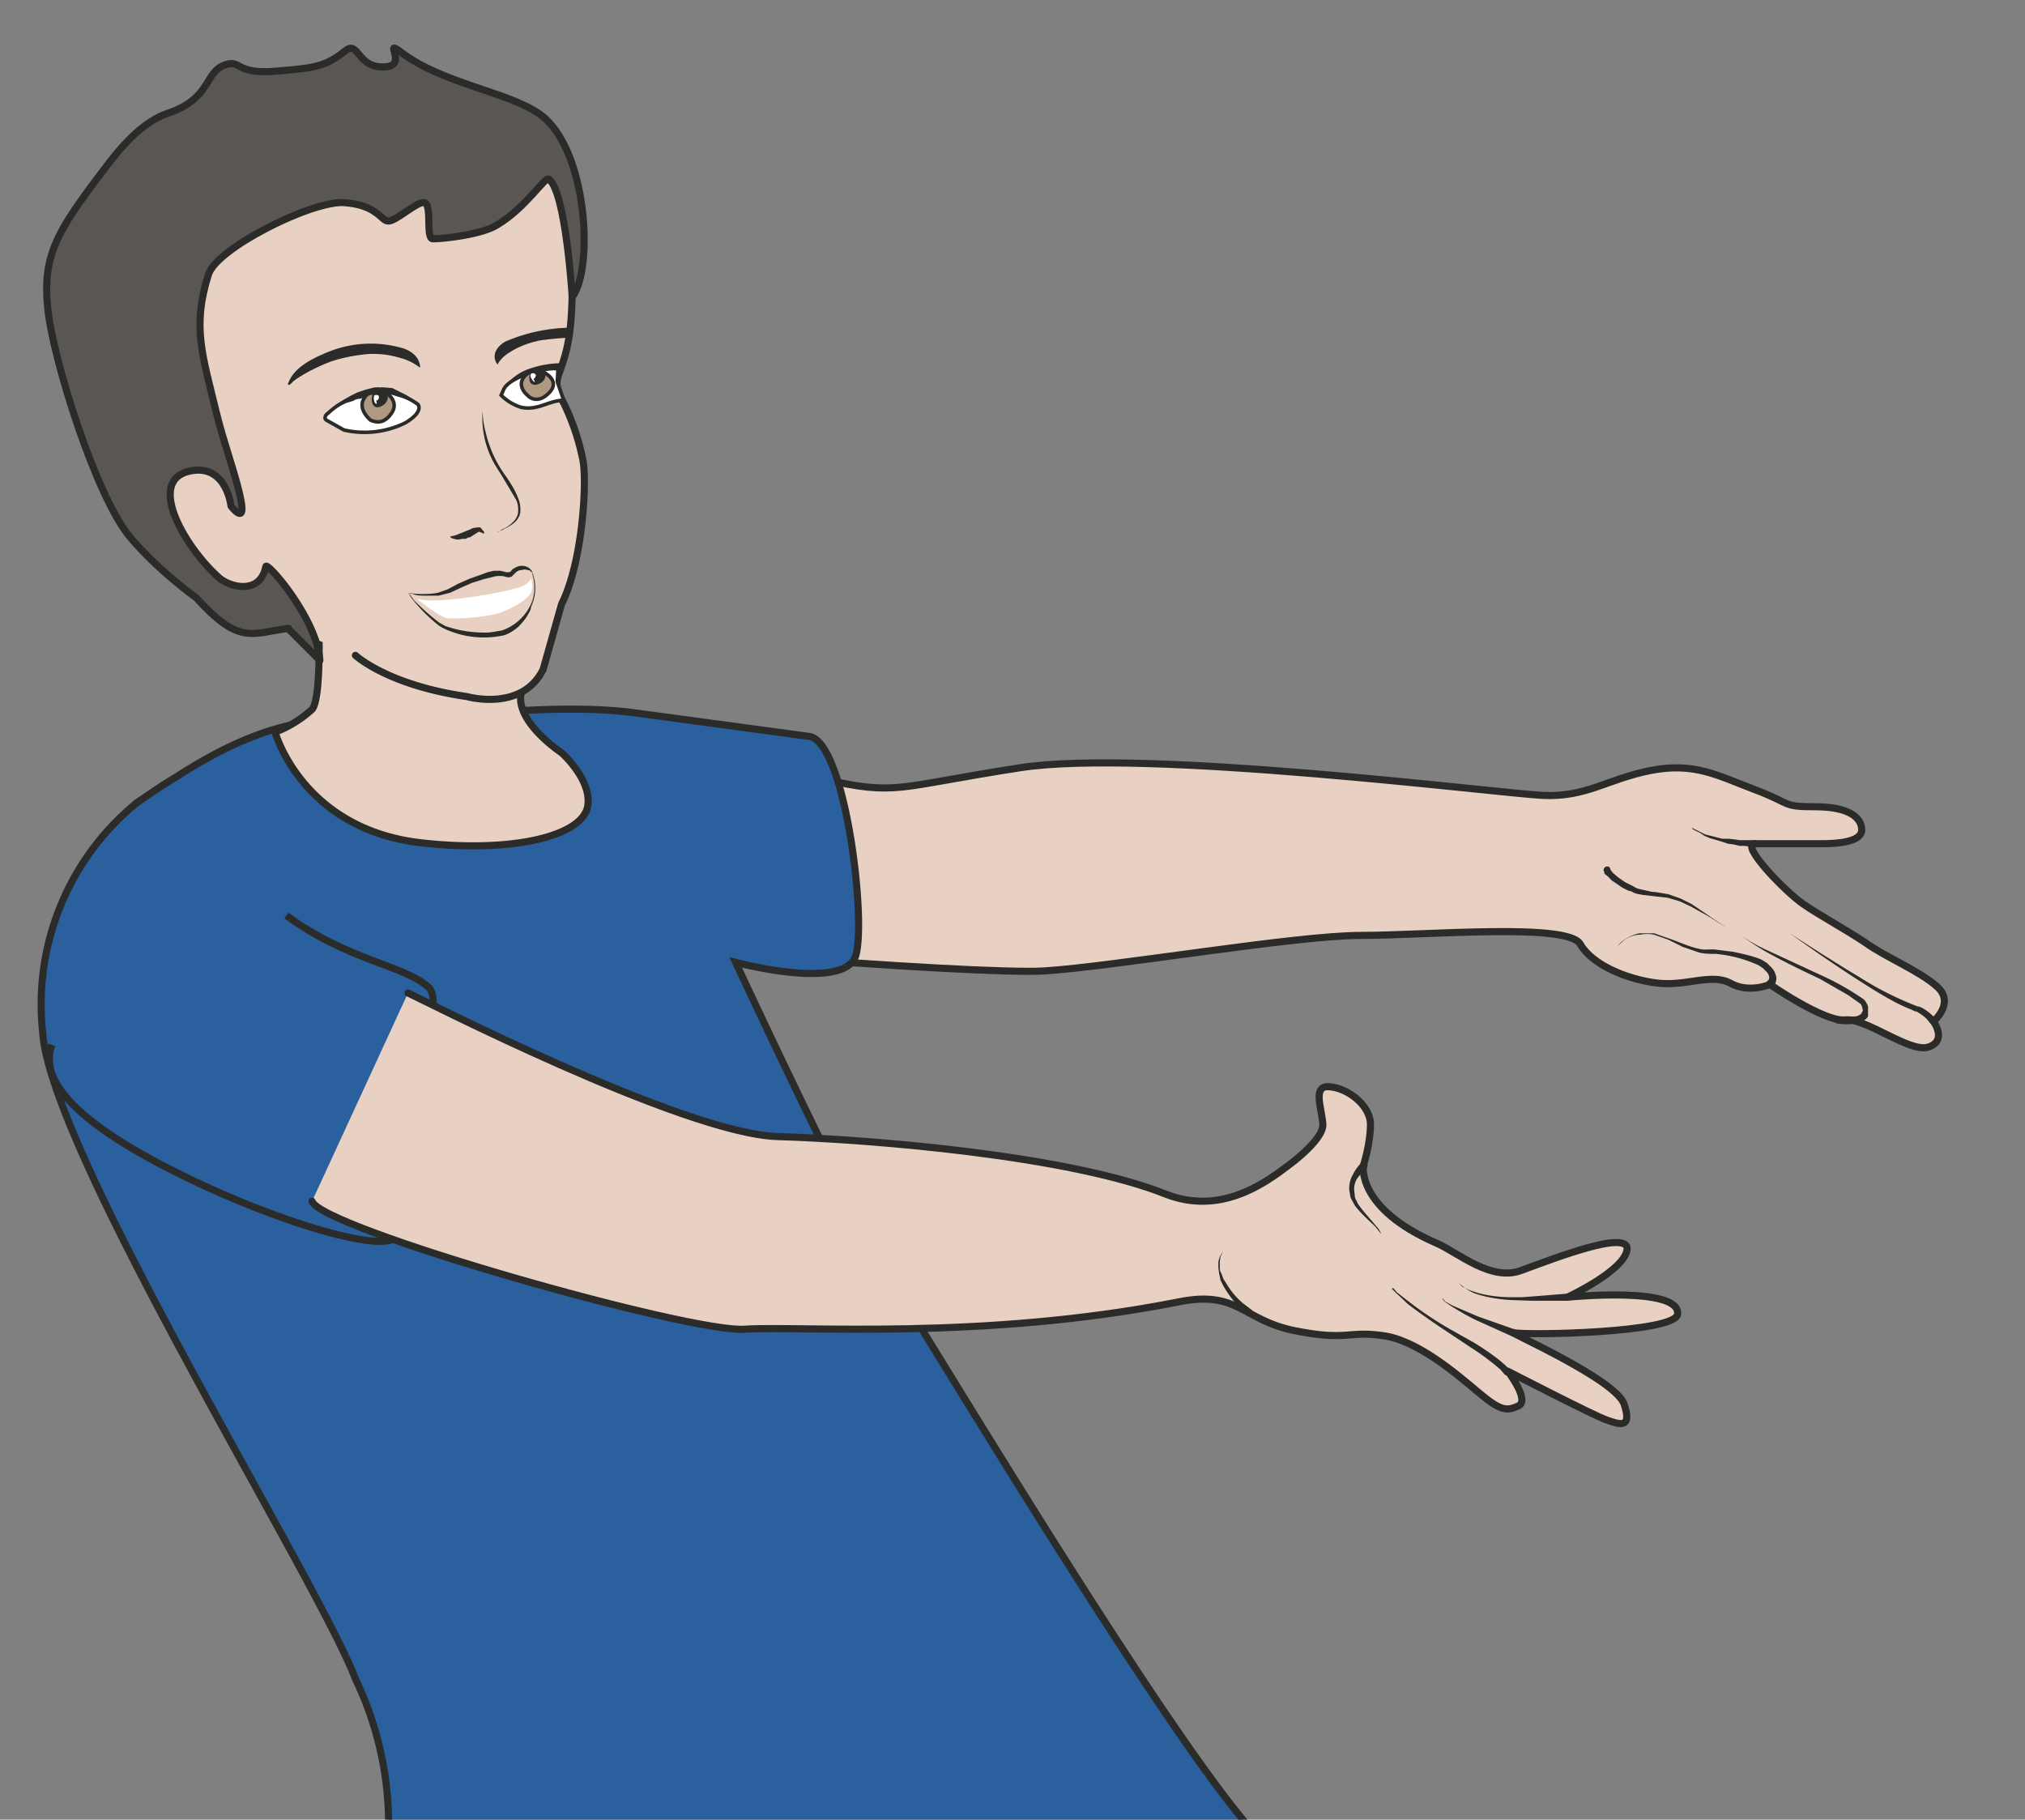
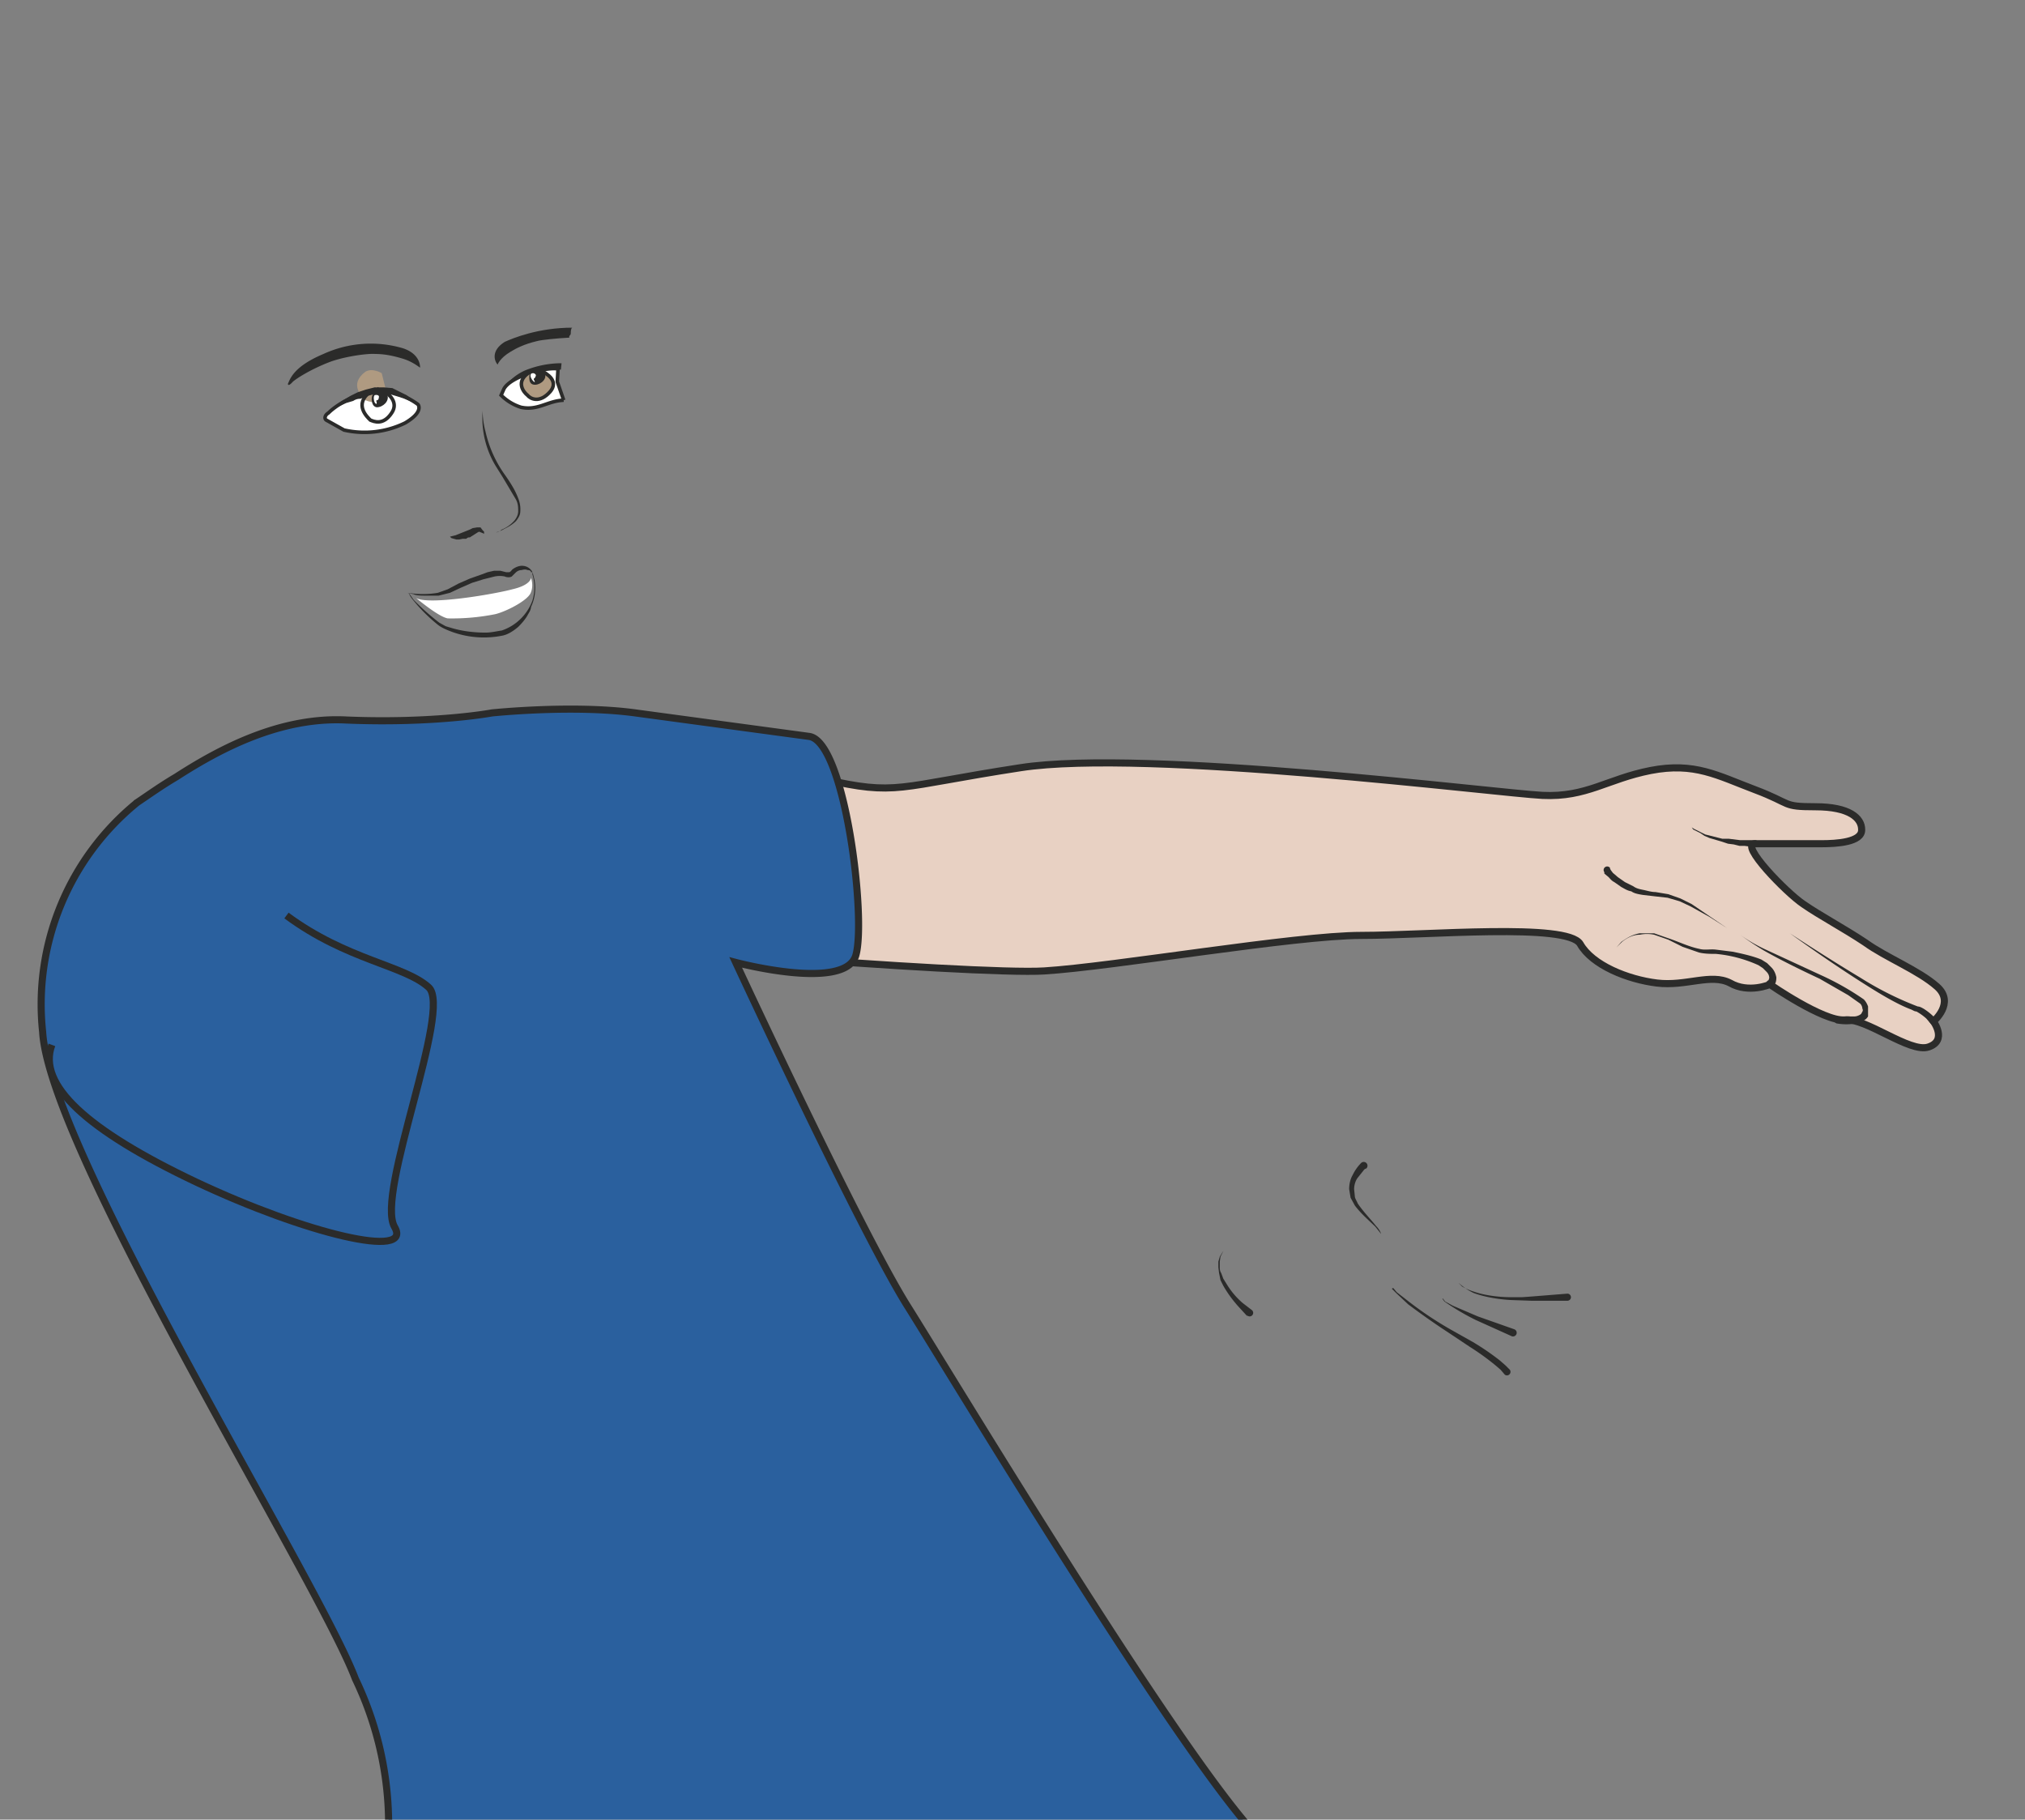
<svg xmlns="http://www.w3.org/2000/svg" viewBox="0 0 356.1 320">
  <rect x="0" y="0" width="356.1" height="320" fill="#808080" stroke="none" />
  <defs>
    <clipPath id="a">
      <path d="M0 256h284.8V0H0v256z" />
    </clipPath>
    <clipPath id="b">
-       <path d="M0 256h284.8V0H0v256z" />
-     </clipPath>
+       </clipPath>
    <clipPath id="c">
      <path d="M0 256h284.8V0H0v256z" />
    </clipPath>
  </defs>
  <g clip-path="url(#a)" transform="matrix(1.25 0 0 -1.25 0 320)">
    <path d="M247 137.3h9.3c2 0 5.7.2 5.6 2 0 1.6-1.7 3.2-6.5 3.2s-3.2.4-8.5 2.4-8.5 3.9-14.7 2.7c-6.1-1.2-9-3.8-15.2-3.5-6.2.3-55.8 6.6-73.4 3.9s-17.3-4-27.8-1.6c-10.6 2.4-34.3 7.3-39.6 6.5s-3.7-25.9-1.6-27.6c2.2-1.8 62.6-6.5 72.3-5.9 9.7.6 35.3 5 44.6 5 9.2 0 29 1.8 30.8-1.2 1.7-3 6.7-5 10.8-5.5s7.6 1.4 10.3 0c2.6-1.5 5.6-.2 5.6-.2s7.5-5.2 10.5-5c2.9.4 9.2-4.7 11.8-3.8 2.7.9.7 3.6.7 3.6s3.1 2.6.5 4.9c-2.6 2.3-7.2 4.1-10.1 6.2-3 2-6.4 3.8-8.7 5.4-2.4 1.6-9.1 8.5-6.8 8.5" fill="#e8d1c3" />
    <path d="M247 137.3h9.3c2 0 5.7.2 5.6 2 0 1.6-1.7 3.2-6.5 3.2s-3.2.4-8.5 2.4-8.5 3.9-14.7 2.7c-6.1-1.2-9-3.8-15.2-3.5-6.2.3-55.8 6.6-73.4 3.9s-17.3-4-27.8-1.6c-10.6 2.4-34.3 7.3-39.6 6.5s-3.7-25.9-1.6-27.6c2.2-1.8 62.6-6.5 72.3-5.9 9.7.6 35.3 5 44.6 5 9.2 0 29 1.8 30.8-1.2 1.7-3 6.7-5 10.8-5.5s7.6 1.4 10.3 0c2.6-1.5 5.6-.2 5.6-.2s7.5-5.2 10.5-5c2.9.4 9.2-4.7 11.8-3.8 2.7.9.7 3.6.7 3.6s3.1 2.6.5 4.9c-2.6 2.3-7.2 4.1-10.1 6.2-3 2-6.4 3.8-8.7 5.4-2.4 1.6-9.1 8.5-6.8 8.5z" stroke="#2b2b2a" stroke-miterlimit="10" fill="none" />
    <path d="M251.8 124.7s5-3.3 10-6.3a45.4 45.4 0 018-4c.3 0 .6-.2.8-.3a8.4 8.4 0 001.6-1.3l.2-.2a.5.5 0 10-.8-.6l-.6.7a7.4 7.4 0 01-1.4 1c-.3 0-.5.2-.8.3-2.1.8-4.7 2.4-7.2 4-5 3.2-9.8 6.7-9.8 6.7M258.7 113h2.2c.4 0 1 .3 1 .5.2.3.2.4.1.6 0 .2-.1.5-.3.7L260 116l-4 2.3c-3 1.4-5.8 2.8-7.9 4-2 1.2-3.3 2.2-3.3 2.2s1.3-1 3.4-2l8-3.7a38.3 38.3 0 006-3.4c.3-.3.5-.7.6-1V113c-.3-.5-.7-.6-1-.8l-.8-.2a7.6 7.6 0 00-2.5 0c-.3 0-.5.3-.5.6s.4.4.6.4M227.4 122.7l.7.8c.6.4 1.4 1 2.6 1.2h2l2-.7c1.5-.5 2.9-1.2 4.4-1.5.7-.2 1.5 0 2.3-.1l2.4-.3c1.4-.3 2.8-.6 4-1.1l.8-.5.6-.6c.4-.4.6-.9.7-1.4 0-.5-.1-.9-.3-1a1 1 0 00-.4-.4.5.5 0 00-.4 1s0-.1 0 0l.1.3c0 .3-.1.6-.4.9l-.5.5-.6.4a18.6 18.6 0 01-6 1.6c-.7 0-1.6 0-2.4.2l-2.3.8-2 1-2 .7a5 5 0 01-2 0c-1.1 0-2-.6-2.5-1l-.8-.8M226.5 133.8l.1-.2.3-.4.7-.6 1-.7 1.2-.6c.4-.3.9-.4 1.4-.5.5-.1 1.1-.3 1.7-.3l1.8-.3 1.7-.6 1.6-.8 2.5-1.7 2.5-1.7-2.5 1.6-2.7 1.5-1.5.7-1.7.5-1.8.2-1.7.2c-.6.1-1.2.2-1.6.5-.6.1-1 .4-1.4.6l-1 .7c-.4.2-.6.5-.8.7l-.6.5v.2a.5.5 0 00.8.6v-.2zM238 139.6l.3-.2 1-.5.6-.3.8-.2 1.6-.4h.9l.8-.1.8-.1H246.9a.5.5 0 100-1l-1.5.2h-.7l-.8.2-.8.1-.9.3-1.7.5-.7.3-.6.4-1 .5-.2.3" fill="#2b2b2a" />
    <path d="M175.7-1c-12.1 14-41.4 62.7-48 73.2-6.6 10.5-24.2 48.4-24.2 48.4s15.4-4.1 16.9 1-1.5 30.2-6.6 30.8l-24.4 3.3c-8.8 1.2-20.2 0-20.2 0s-8-1.5-20.4-1c-9.3.5-17.8-4-24-8-2.2-1.3-4-2.6-5.5-3.6A36.6 36.6 0 016 110.8C7 94.1 44.8 33.6 50 19.8a47.3 47.3 0 00.6-39.7s16.4-11.9 37-13.2c20.6-1.3 64.8.7 75.8 12.2S175.7-1 175.7-1" stroke="#2b2b2a" stroke-miterlimit="10" fill="#2a609e" />
    <path d="M40.3 127.2c8.5-6.3 16.6-7 20-10.1 3.4-3-7.5-29-4.8-33.7 2.7-4.6-12.4-1-27.9 6.3C12.2 97 5.2 103.4 7.3 109" stroke="#2b2b2a" stroke-miterlimit="10" fill="#2a609e" />
-     <path stroke-linejoin="round" d="M57.4 116.3c1.2-.5 38.7-19.8 52-20.2s41.1-2.7 54.6-8.1c7.7-3 13.9 1.5 17.2 4 0 0 5 3.6 4.9 5.8s-1.6 5.6 1 5.3c2.5-.2 5.7-2.6 5.7-5.3s-1-5.8-1-5.8-1-6 10.3-10.9c3-1.3 7.7-5.5 12-3.8 4.4 1.6 15.1 5.8 14.8 2.9-.4-3-8.4-6.7-8.4-6.7s16 1.6 15.5-2.4c-.3-2.6-21-3-23-2.6-2 .6 14.4-6.5 15.5-10.1 1.2-3.6-.9-2.7-2.4-2.2-1.6.5-14 6.9-14 6.9s3.2-4.1 1.5-4.9c-1.6-.7-2.4-.8-5.6 1.9-3.2 2.7-8.7 7.4-13.5 8-4.9.7-5-.8-12.4.7s-7.9 5.8-16.5 4c-27.5-5.4-53-3.3-60.8-3.8-7.6-.6-59.7 14.2-60.9 18" stroke="#2b2b2a" stroke-linecap="round" stroke-miterlimit="10" fill="#e8d1c3" />
    <path d="M196 74.8l.5-.6 1.8-1.4A50 50 0 01204 69l3.2-1.8a35.6 35.6 0 003.8-2.6l.8-.7.6-.6a.5.5 0 00-.7-.7l-.6.7-.7.6a34.9 34.9 0 01-3.6 2.6l-3 2a107 107 0 00-5.7 4l-1.7 1.6-.6.6M205.2 75.5l.5-.5a8 8 0 011.6-.7c1.4-.5 3.4-.8 5.3-.8h1.5l1.4.1 2.5.2 2.5.2a.5.5 0 100-1h-5l-2.9.1c-2 .1-4 .5-5.3 1a8 8 0 00-1.6 1l-.5.4M203 73.3l.3-.4 1.1-.6 3.5-1.5L213 69a.5.5 0 10-.3-1l-5.1 2.3a33.2 33.2 0 00-4.4 2.6l-.3.4M192.2 91.6s-.2 0-.4-.3l-.8-1c-.3-.4-.5-1-.5-1.6l.1-1c0-.3.3-.7.4-1 .8-1.2 1.9-2.3 2.6-3.2.4-.4.6-.8.7-1.1l.2-.5-.2.5-.8 1c-.8.8-2 1.8-2.9 3l-.6 1.1-.2 1.2c0 .8.2 1.5.5 2a6.3 6.3 0 001.2 1.7.5.5 0 10.7-.8zM175.4 70.9l-1.1 1.2a17.2 17.2 0 00-2.2 3l-.4.8-.2 1-.1.8v.8l.2.7.3.5.2.3-.2-.4-.2-.4-.1-.7v-.7c0-.3 0-.6.2-.9l.3-.8.5-.8a11 11 0 012.2-2.6l1.3-1a.5.5 0 10-.6-.8z" fill="#2b2b2a" />
  </g>
  <g clip-path="url(#b)" transform="matrix(1.25 0 0 -1.25 0 320)">
    <path d="M38.7 153s3.8-13.8 20.8-15.6c12.8-1.4 22.6 1 23.2 5.3.5 3.7-3.7 7.4-3.7 7.4s-7.9 5.2-5.2 9.6c2.6 4.4 2.4 11.3 2.4 11.3l-31.5 1.8s.8-14.8-.8-16.6a16.3 16.3 0 00-5.2-3.2" fill-rule="evenodd" fill="#e8d1c3" />
    <path stroke-linejoin="round" d="M38.7 153s3.8-13.8 20.8-15.6c12.8-1.4 22.6 1 23.2 5.3.5 3.7-3.7 7.4-3.7 7.4s-7.9 5.2-5.2 9.6c2.6 4.4 2.4 11.3 2.4 11.3l-31.5 1.8s.8-14.8-.8-16.6a16.3 16.3 0 00-5.2-3.2z" stroke="#2b2b2a" stroke-linecap="round" stroke-miterlimit="10" fill="none" />
    <path stroke-linejoin="round" d="M50 163.8s4.5-4.2 15.7-5.8c0 0 7.7-2.2 10.7 3.8L79 171c3 6 3.6 17.3 3 20.3a33 33 0 01-2.7 8c-.9 1.6-1.2 2.6-.7 4 1.2 3.4 2 5.6 1.9 14.6-.1 10.4 0 11.9-4.2 17 0 0-3.2 7.9-5 5.2 0 0-7.4-.7-9.5-1.4-4.3-1.7-32.5-4.4-36.6-17 0 0-9.3-12-4.5-35a62 62 0 0113.6-15c.4-2.8 5.7-2.8 10-5.6" stroke="#2b2b2a" stroke-linecap="round" stroke-miterlimit="10" fill="#e8d1c3" />
    <path stroke-linejoin="round" d="M40.5 167.6l4.5-4.5c-.4 5.9-7.5 14-7.6 13.2-.8-4-5-3-6.7-1.5-5 4.6-10.3 14-3.6 15 4.8.7 5.4-5 5.4-5s2.1-2.8 1.4.8c-.7 3.6-2.3 7.6-3.5 12.5-1.9 7.9-3.4 11.9-1.1 19.2 1 3.7 14.4 10.4 19 10.2 4.8-.3 5.3-2.6 6.3-2.6 1-.1 4 2.7 5 2.6 1.3 0 .2-5.1 1.3-5.1 1.5 0 7 .6 9.1 2 4 2.4 6.6 6.7 7.2 6.4 2.4-1.7 3.3-16.6 3.3-16.6 3.1 4.1 2.1 20.9-4.5 25.7-4.5 3.2-13.7 4.3-19.5 8.7-3 2.3 1.5-2.3-3-2-3.3.2-3.1 3.8-5 2.2-2.7-2.2-4.5-2.4-9.6-2.8-5.5-.5-5 1.4-6.8 1-3.5-.8-2-4.7-8.4-6.9-4.8-1.6-8.3-7-10.7-10.1-5-6.8-7-10.2-6.3-17.2.6-6.9 6.8-26.8 11.7-32.5 4-4.7 9.2-8.4 9.2-8.4 6.1-6.7 7.7-5 13-4.3" stroke="#2b2b2a" stroke-linecap="round" stroke-miterlimit="10" fill="#595654" />
  </g>
  <g clip-path="url(#c)" transform="matrix(1.25 0 0 -1.25 0 320)">
    <path d="M75 175.5h-.3c0 .2-.2.3-.5.3-.2.1-.5.1-.8 0-.3 0-.6-.1-.9-.4l-.5-.5c-.3-.2-.8-.1-1 0a3.6 3.6 0 01-1.4 0l-.8-.2-.8-.2-1.6-.5-1.6-.7-1.5-.7-1.6-.4h-1.5c-.9 0-1.6 0-2 .2l-.9.2.8-.1a12.7 12.7 0 013.5.1l1.4.5 1.5.8 1.6.7 1.7.6.8.3.9.2h.9l.8-.2h.4c.2 0 .3.2.5.4.4.3.9.5 1.3.5s.7-.1 1-.3c.4-.3.5-.6.5-.6" fill="#2b2b2a" />
    <path d="M57.5 172.6l.7-1a32.8 32.8 0 013.6-3.2l.9-.5 1-.3c1.4-.4 3-.6 4.6-.6.8 0 1.6.2 2.3.3a7 7 0 014.3 4.2 6.4 6.4 0 010 3.7v.3l.1-.3.2-.8a6.3 6.3 0 00-.5-3.8c0-.3-.2-.7-.4-1-.3-.6-.8-1.2-1.4-1.8-.6-.5-1.3-1-2.1-1.2a13.2 13.2 0 00-7.2.5c-.8.3-1.5.6-2 1a23 23 0 00-3.5 3.5c-.5.6-.6 1-.6 1M67.9 198.3v-.1a11.2 11.2 0 01.4-2.9 16.7 16.7 0 012.8-6.2c.7-1 1.4-2.1 1.8-3.2a4 4 0 00.3-1.8c0-.6-.3-1-.6-1.4-.7-.7-1.5-1-2-1.3l-.8-.3s.3 0 .8.4c.5.2 1.2.6 1.8 1.3.3.4.5.8.5 1.3s0 1-.3 1.6l-1.9 3.2-1 1.6a13 13 0 00-1.8 7.7v.2s0-.1 0 0M63.3 180.5l.8.2 1.5.6.5.2.4.2.6.1h.5l.3-.4.2-.2v-.3l-.2.1a28.5 28.5 0 01-.5.2l-.2-.1a77.4 77.4 0 00-1.1-.7c-.2 0-.3 0-.5-.2h-.5l-.5-.1h-.4l-.7.2-.2.2" fill="#2b2b2a" />
    <path d="M59.1 204.3c0 .6-.3 2-2.4 2.7a16 16 0 01-11.2-.8c-4.3-1.8-4.7-3.6-5-4.2 0 0 0-.5.7.3.7.6 2.7 1.8 5 2.7 2 .8 5.4 1.3 6.6 1.2 1.6 0 3-.4 4-.7 1.5-.5 2.3-1.3 2.3-1.2" fill-rule="evenodd" fill="#2b2b2a" />
    <path d="M79.3 199.7c-2.3-.1-3.6-1.5-6-1a6.9 6.9 0 00-2.8 1.7l.4.9c1 1.8 6 3.1 7.6 2.8l-.1-1.8.9-2.6" stroke="#2b2b2a" stroke-miterlimit="10" stroke-width=".5" fill="#fff" />
    <path d="M77 203.3s1.6-1 .4-2.4c-1.5-1.7-2.8-1-3.2-.5-.4.3-2 2 .6 3.4 1.1.5 2.2-.5 2.2-.5" fill="#af9a81" />
    <path d="M77 203.3s1.6-1 .4-2.4c-1.5-1.7-2.8-1-3.2-.5-.4.3-2 2 .6 3.4 1.1.5 2.2-.5 2.2-.5z" stroke="#2b2b2a" stroke-miterlimit="10" stroke-width=".5" fill="none" />
    <path d="M76.7 203.3c.2-.8-.9-1.6-1.7-1.4-.8.2-.5 1.5-.4 1.8.3.5 2 .4 2.1-.4M80.3 209.1c0 .2 0 .7.2.8-4.8 0-8.4-1.5-9.5-2-1.9-1.2-1.5-2.6-1-3.2 0 0 .3.9 1.8 1.8.8.5 2 1.1 3.7 1.5.7.2 2.8.4 4.6.5-.1.3.2.3.2.6" fill-rule="evenodd" fill="#2b2b2a" />
    <path d="M58.8 199.1s-3.6 2.8-7.1 1.8c-2.4-.7-4.5-2-5.5-3-.5-.3-.6-.8-.3-1l2.5-1.4a13 13 0 018.6 1c2.7 1.6 1.8 2.6 1.8 2.6" fill="#fff" />
    <path d="M58.8 199.1s-3.6 2.8-7.1 1.8c-2.4-.7-4.5-2-5.5-3-.5-.3-.6-.8-.3-1l2.5-1.4a13 13 0 018.6 1c2.7 1.6 1.8 2.6 1.8 2.6z" stroke="#2b2b2a" stroke-miterlimit="10" stroke-width=".5" fill="none" />
-     <path d="M54.4 200.7s1.8-1.2.7-2.8c-1.2-1.8-2.5-1.2-3-1-.4.4-2.4 2.2 0 4 1 .6 2.3-.2 2.3-.2" fill="#af9a81" />
+     <path d="M54.4 200.7c-1.2-1.8-2.5-1.2-3-1-.4.4-2.4 2.2 0 4 1 .6 2.3-.2 2.3-.2" fill="#af9a81" />
    <path d="M54.4 200.7s1.8-1.2.7-2.8c-1.2-1.8-2.5-1.2-3-1-.4.4-2.4 2.2 0 4 1 .6 2.3-.2 2.3-.2z" stroke="#2b2b2a" stroke-miterlimit="10" stroke-width=".5" fill="none" />
    <path d="M54.5 200.4c.3-.8-.6-1.7-1.5-1.7-.8.1-.8 1.4-.6 1.7.2.5 1.8.7 2.1 0" fill-rule="evenodd" fill="#2b2b2a" />
    <path d="M75.4 203.3s0-.3-.2-.5c-.2-.1-.1-.2 0-.4s0-.2-.2 0-.5.7-.3 1c.2.2.6.1.7-.2M53.3 200.1s0-.3-.2-.4c-.2 0-.2-.1-.1-.3 0-.3-.1-.3-.3 0-.1.2-.2.8 0 1 .3.1.7 0 .6-.3" fill="#fff" />
    <path d="M78.9 204h-.4a13 13 0 01-4.4-.7c-1.1-.3-2.2-1-2.8-1.7l-.7-.9a14 14 0 00-.1-.2v.1-.1.2c.2.3.3.7.6 1a7 7 0 002.8 2.2 13.7 13.7 0 005 1h.1l-.1-1zM58.8 199.1l-1.9.8-.9.3-1 .3-1 .1h-.6s-.1 0 0 0h-.5l-1.2-.3-1-.4c-.4 0-.7-.1-1-.3l-1-.3-1.3-.6-.5-.2.4.4c.3.2.6.6 1.2.9l.8.5 1 .5 1.2.4 1.2.3h.4c.1.1.1 0 .2 0h.7l1.2-.1 2-1 1.6-1.3" fill="#2b2b2a" />
    <path d="M58.5 171.9s3.2-2.7 4.5-2.9a31 31 0 016.7.6c1.6.4 4.7 2 5 3.1.4 1 0 2 0 2s0-1-2.6-1.6c-2.6-.7-12-2.3-13.6-1.2" fill="#fff" />
  </g>
</svg>